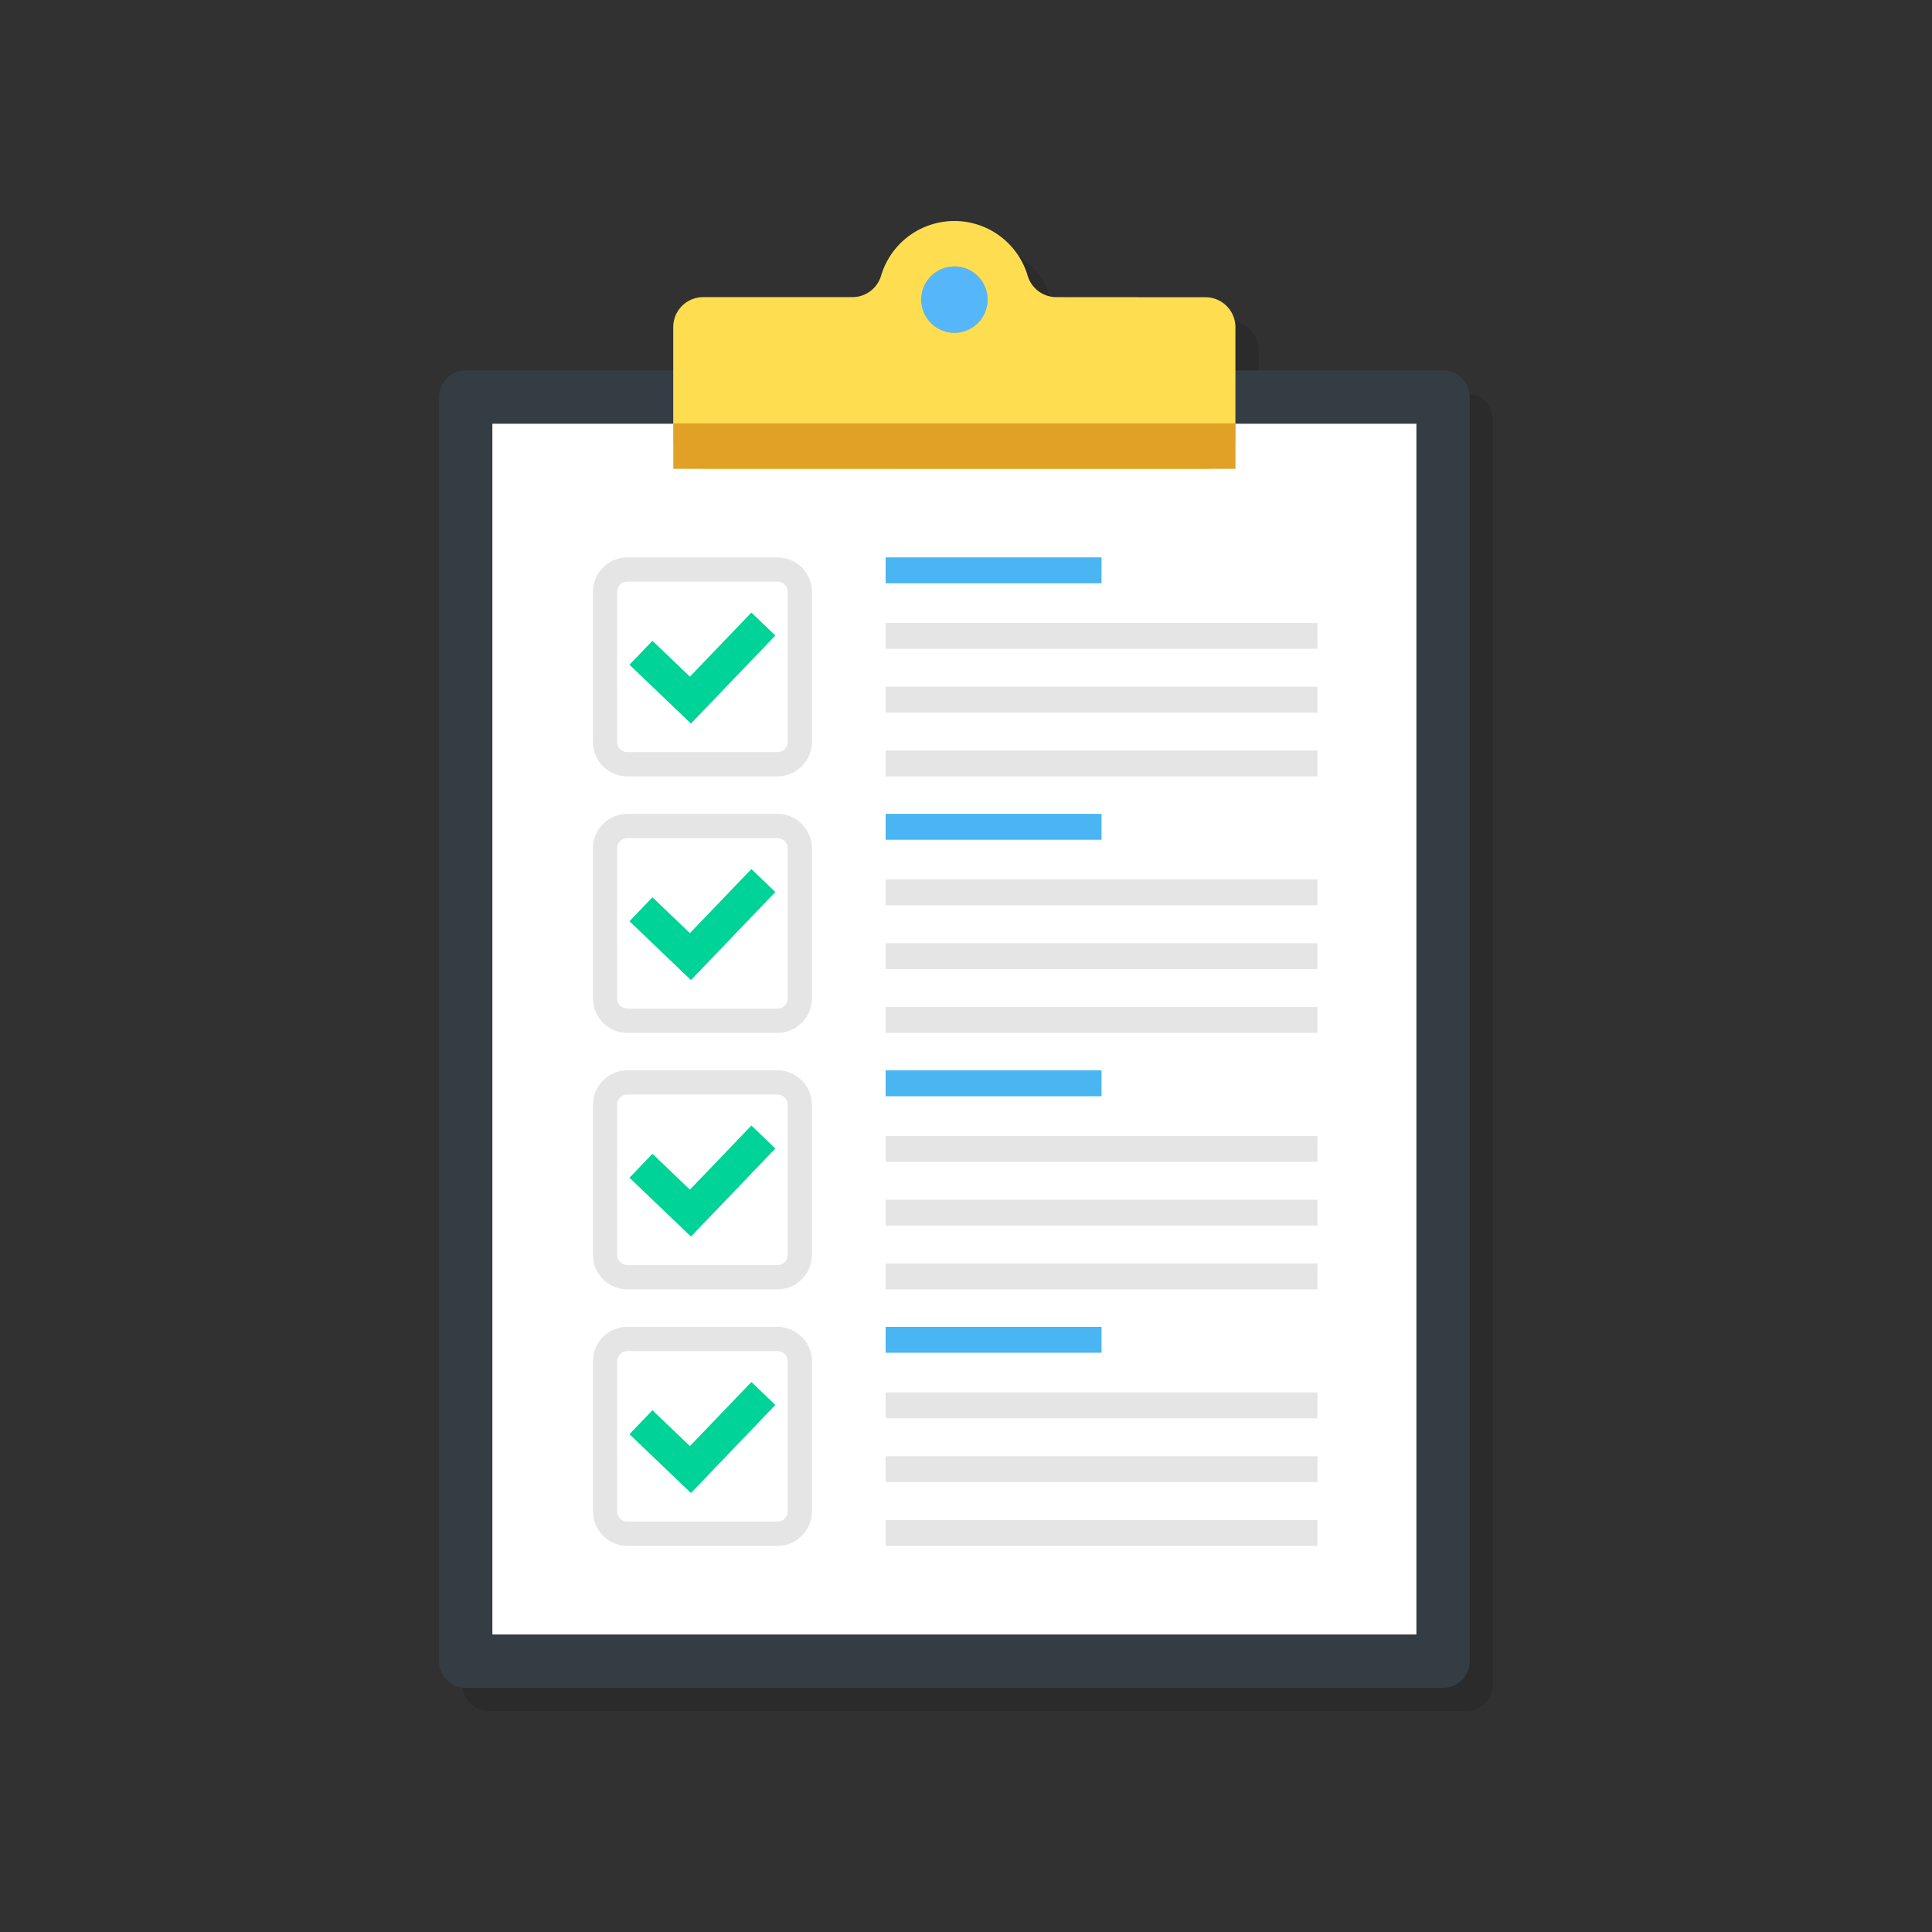
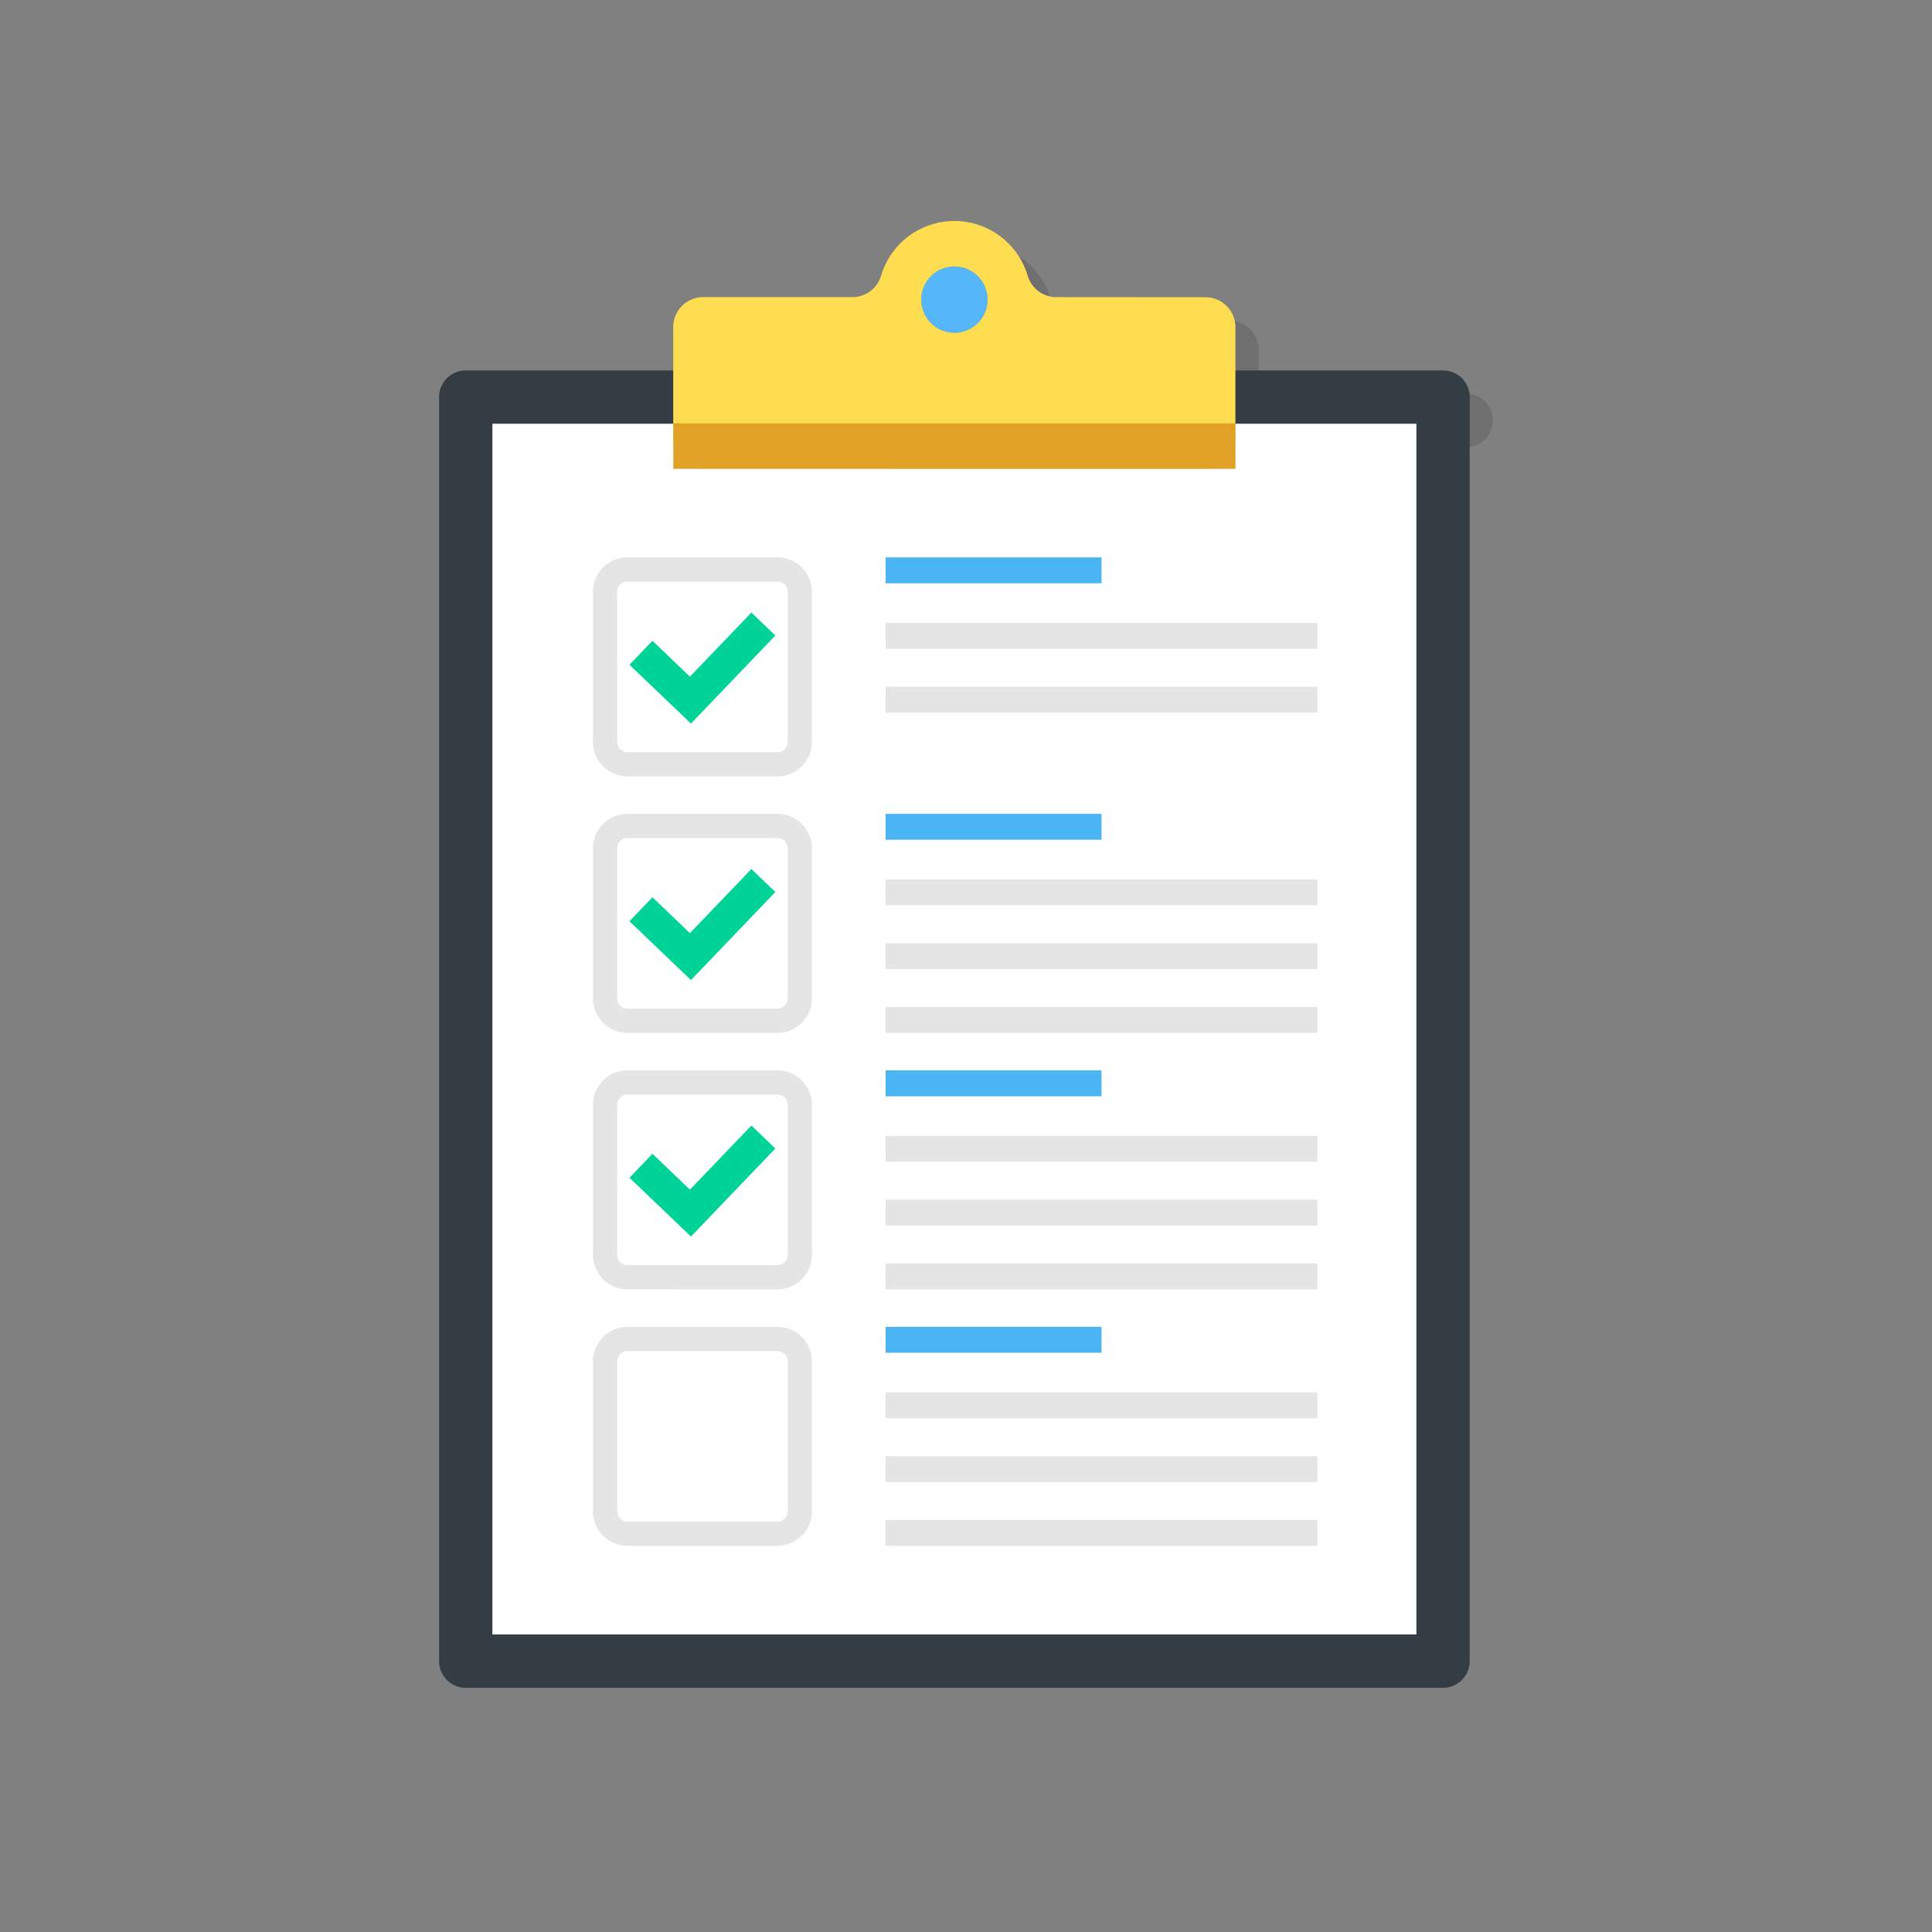
<svg xmlns="http://www.w3.org/2000/svg" id="Group_245" data-name="Group 245" width="242" height="242" viewBox="0 0 242 242">
  <rect x="0" y="0" width="242" height="242" fill="#808080" stroke="none" />
  <defs>
    <clipPath id="clip-path">
      <rect id="Rectangle_1579" data-name="Rectangle 1579" width="242" height="242" fill="none" />
    </clipPath>
    <clipPath id="clip-path-3">
      <rect id="Rectangle_1558" data-name="Rectangle 1558" width="129.091" height="183.735" fill="none" />
    </clipPath>
    <clipPath id="clip-path-4">
      <rect id="Rectangle_1560" data-name="Rectangle 1560" width="8.307" height="8.309" fill="none" />
    </clipPath>
  </defs>
  <g id="Group_253" data-name="Group 253" clip-path="url(#clip-path)">
-     <path id="Path_711" data-name="Path 711" d="M0,0H242V242H0Z" fill="#313131" />
    <g id="Group_252" data-name="Group 252">
      <g id="Group_251" data-name="Group 251" clip-path="url(#clip-path)">
        <g id="Group_247" data-name="Group 247" transform="translate(57.907 30.586)" opacity="0.13">
          <g id="Group_246" data-name="Group 246">
            <g id="Group_245-2" data-name="Group 245" clip-path="url(#clip-path-3)">
-               <path id="Path_698" data-name="Path 698" d="M233.433,75.594h-26V70.171a3.751,3.751,0,0,0-3.75-3.752l-18.691,0a3.757,3.757,0,0,1-3.593-2.7,9.575,9.575,0,0,0-18.35,0,3.755,3.755,0,0,1-3.595,2.7l-18.687,0a3.752,3.752,0,0,0-3.753,3.752v5.437h-26a3.338,3.338,0,0,0-3.337,3.339V237.27a3.338,3.338,0,0,0,3.337,3.339H233.433a3.339,3.339,0,0,0,3.337-3.339V78.933a3.339,3.339,0,0,0-3.337-3.339" transform="translate(-107.679 -56.874)" />
+               <path id="Path_698" data-name="Path 698" d="M233.433,75.594h-26V70.171a3.751,3.751,0,0,0-3.75-3.752l-18.691,0a3.757,3.757,0,0,1-3.593-2.7,9.575,9.575,0,0,0-18.35,0,3.755,3.755,0,0,1-3.595,2.7l-18.687,0a3.752,3.752,0,0,0-3.753,3.752v5.437h-26a3.338,3.338,0,0,0-3.337,3.339a3.338,3.338,0,0,0,3.337,3.339H233.433a3.339,3.339,0,0,0,3.337-3.339V78.933a3.339,3.339,0,0,0-3.337-3.339" transform="translate(-107.679 -56.874)" />
            </g>
          </g>
        </g>
        <path id="Path_699" data-name="Path 699" d="M231.366,247.956a3.339,3.339,0,0,1-3.337,3.339H105.612a3.338,3.338,0,0,1-3.337-3.339V89.619a3.338,3.338,0,0,1,3.337-3.339H228.029a3.339,3.339,0,0,1,3.337,3.339Z" transform="translate(-47.274 -39.881)" fill="#353d44" />
        <rect id="Rectangle_1559" data-name="Rectangle 1559" width="115.741" height="151.652" transform="translate(61.676 53.076)" fill="#fff" />
        <path id="Path_700" data-name="Path 700" d="M204.8,61.01a3.756,3.756,0,0,1-3.593-2.7,9.575,9.575,0,0,0-18.35,0,3.756,3.756,0,0,1-3.6,2.7l-18.687,0a3.752,3.752,0,0,0-3.753,3.752l0,13.995a3.752,3.752,0,0,0,3.751,3.752l62.914.011a3.752,3.752,0,0,0,3.753-3.751l0-13.993a3.751,3.751,0,0,0-3.75-3.753Z" transform="translate(-72.488 -23.791)" fill="#ffdd50" />
        <g id="Group_250" data-name="Group 250" transform="translate(115.394 33.377)" opacity="0.5">
          <g id="Group_249" data-name="Group 249">
            <g id="Group_248" data-name="Group 248" clip-path="url(#clip-path-4)">
              <path id="Path_701" data-name="Path 701" d="M222.883,66.219a4.154,4.154,0,1,1-4.149-4.154,4.155,4.155,0,0,1,4.149,4.154" transform="translate(-214.576 -62.065)" fill="#ba7c00" />
            </g>
          </g>
        </g>
        <rect id="Rectangle_1561" data-name="Rectangle 1561" width="70.415" height="5.688" transform="translate(84.339 53.033)" fill="#e0a126" />
        <rect id="Rectangle_1562" data-name="Rectangle 1562" width="27.043" height="3.243" transform="translate(110.932 69.816)" fill="#49b5f2" />
        <rect id="Rectangle_1563" data-name="Rectangle 1563" width="54.086" height="3.242" transform="translate(110.932 78.027)" fill="#e5e5e5" />
        <rect id="Rectangle_1564" data-name="Rectangle 1564" width="54.086" height="3.242" transform="translate(110.932 86.018)" fill="#e5e5e5" />
-         <rect id="Rectangle_1565" data-name="Rectangle 1565" width="54.086" height="3.243" transform="translate(110.932 94.007)" fill="#e5e5e5" />
        <path id="Path_702" data-name="Path 702" d="M142.429,157.256a4.327,4.327,0,0,1-4.323-4.324V134.148a4.329,4.329,0,0,1,4.324-4.324h18.785a4.329,4.329,0,0,1,4.323,4.324v18.783a4.33,4.33,0,0,1-4.324,4.326Zm0-24.4a1.289,1.289,0,0,0-1.289,1.289v18.783a1.291,1.291,0,0,0,1.289,1.29h18.784a1.292,1.292,0,0,0,1.29-1.29V134.148a1.291,1.291,0,0,0-1.289-1.289H142.429Z" transform="translate(-63.835 -60.008)" fill="#e5e5e5" />
        <path id="Path_703" data-name="Path 703" d="M154.32,156.578l-7.7-7.368,2.876-3,4.694,4.492,7.7-8.029,3,2.877Z" transform="translate(-67.772 -65.945)" fill="#00d397" />
        <rect id="Rectangle_1566" data-name="Rectangle 1566" width="27.043" height="3.243" transform="translate(110.932 101.944)" fill="#49b5f2" />
        <rect id="Rectangle_1567" data-name="Rectangle 1567" width="54.086" height="3.242" transform="translate(110.932 110.155)" fill="#e5e5e5" />
        <rect id="Rectangle_1568" data-name="Rectangle 1568" width="54.086" height="3.242" transform="translate(110.932 118.145)" fill="#e5e5e5" />
        <rect id="Rectangle_1569" data-name="Rectangle 1569" width="54.086" height="3.243" transform="translate(110.932 126.135)" fill="#e5e5e5" />
        <path id="Path_704" data-name="Path 704" d="M142.429,217a4.327,4.327,0,0,1-4.323-4.324V193.889a4.329,4.329,0,0,1,4.324-4.324h18.785a4.329,4.329,0,0,1,4.323,4.324v18.783A4.33,4.33,0,0,1,161.214,217Zm0-24.4a1.289,1.289,0,0,0-1.289,1.289v18.783a1.291,1.291,0,0,0,1.289,1.29h18.784a1.292,1.292,0,0,0,1.29-1.29V193.889a1.291,1.291,0,0,0-1.289-1.289H142.429Z" transform="translate(-63.835 -87.621)" fill="#e5e5e5" />
        <path id="Path_705" data-name="Path 705" d="M154.32,216.32l-7.7-7.368,2.876-3,4.694,4.492,7.7-8.029,3,2.877Z" transform="translate(-67.772 -93.559)" fill="#00d397" />
        <rect id="Rectangle_1570" data-name="Rectangle 1570" width="27.043" height="3.243" transform="translate(110.932 134.072)" fill="#49b5f2" />
        <rect id="Rectangle_1571" data-name="Rectangle 1571" width="54.086" height="3.242" transform="translate(110.932 142.283)" fill="#e5e5e5" />
        <rect id="Rectangle_1572" data-name="Rectangle 1572" width="54.086" height="3.242" transform="translate(110.932 150.273)" fill="#e5e5e5" />
        <rect id="Rectangle_1573" data-name="Rectangle 1573" width="54.086" height="3.243" transform="translate(110.932 158.262)" fill="#e5e5e5" />
        <path id="Path_706" data-name="Path 706" d="M142.429,276.739a4.327,4.327,0,0,1-4.323-4.324V253.631a4.329,4.329,0,0,1,4.324-4.324h18.785a4.329,4.329,0,0,1,4.323,4.324v18.783a4.33,4.33,0,0,1-4.324,4.326Zm0-24.4a1.289,1.289,0,0,0-1.289,1.289v18.784a1.291,1.291,0,0,0,1.289,1.29h18.784a1.292,1.292,0,0,0,1.29-1.29V253.631a1.291,1.291,0,0,0-1.289-1.289H142.429Z" transform="translate(-63.835 -115.235)" fill="#e5e5e5" />
        <path id="Path_707" data-name="Path 707" d="M154.32,276.062l-7.7-7.368,2.876-3,4.694,4.492,7.7-8.029,3,2.877Z" transform="translate(-67.772 -121.173)" fill="#00d397" />
        <rect id="Rectangle_1574" data-name="Rectangle 1574" width="27.043" height="3.243" transform="translate(110.932 166.2)" fill="#49b5f2" />
        <rect id="Rectangle_1575" data-name="Rectangle 1575" width="54.086" height="3.242" transform="translate(110.932 174.411)" fill="#e5e5e5" />
        <rect id="Rectangle_1576" data-name="Rectangle 1576" width="54.086" height="3.242" transform="translate(110.932 182.401)" fill="#e5e5e5" />
        <rect id="Rectangle_1577" data-name="Rectangle 1577" width="54.086" height="3.243" transform="translate(110.932 190.39)" fill="#e5e5e5" />
        <path id="Path_708" data-name="Path 708" d="M142.429,336.481a4.327,4.327,0,0,1-4.323-4.324V313.373a4.329,4.329,0,0,1,4.324-4.324h18.785a4.329,4.329,0,0,1,4.323,4.324v18.783a4.33,4.33,0,0,1-4.324,4.326Zm0-24.4a1.289,1.289,0,0,0-1.289,1.289v18.784a1.291,1.291,0,0,0,1.289,1.29h18.784a1.292,1.292,0,0,0,1.29-1.29V313.373a1.291,1.291,0,0,0-1.289-1.289H142.429Z" transform="translate(-63.835 -142.849)" fill="#e5e5e5" />
-         <path id="Path_709" data-name="Path 709" d="M154.32,335.8l-7.7-7.368,2.876-3,4.694,4.492,7.7-8.029,3,2.877Z" transform="translate(-67.772 -148.787)" fill="#00d397" />
        <path id="Path_710" data-name="Path 710" d="M222.884,66.219a4.154,4.154,0,1,1-4.154-4.154,4.155,4.155,0,0,1,4.154,4.154" transform="translate(-99.181 -28.688)" fill="#55b7f9" />
      </g>
    </g>
  </g>
</svg>